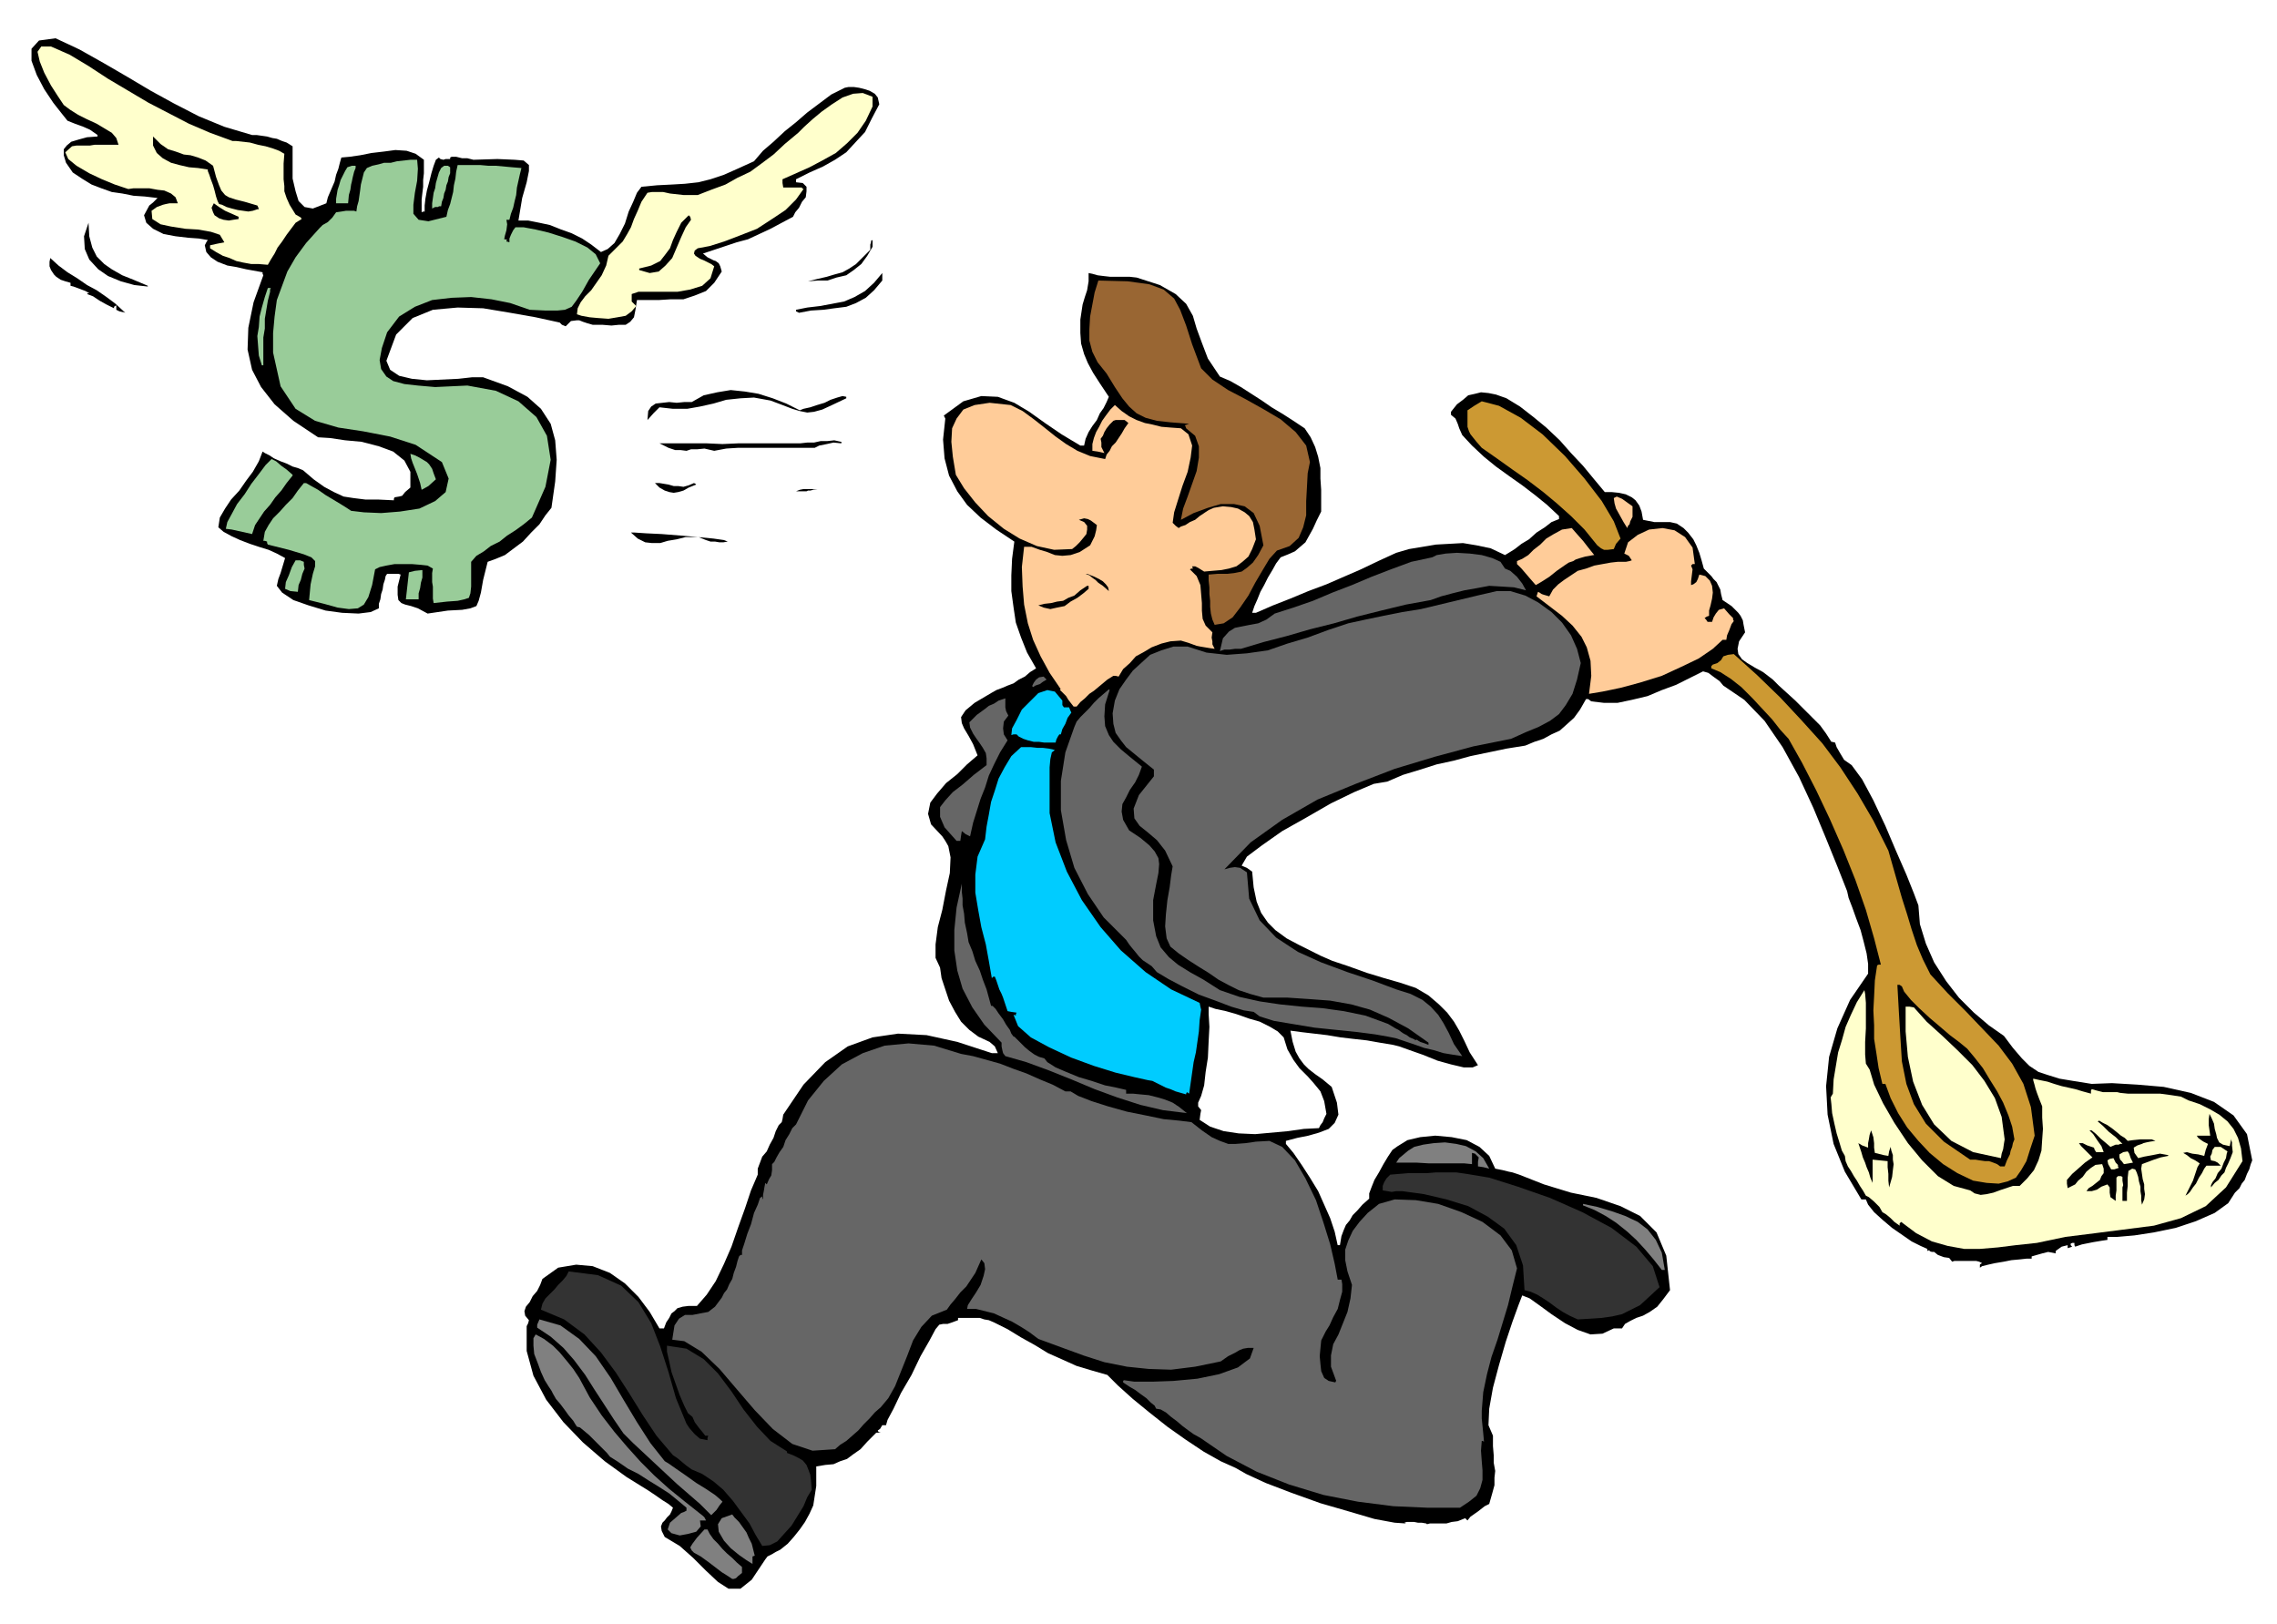
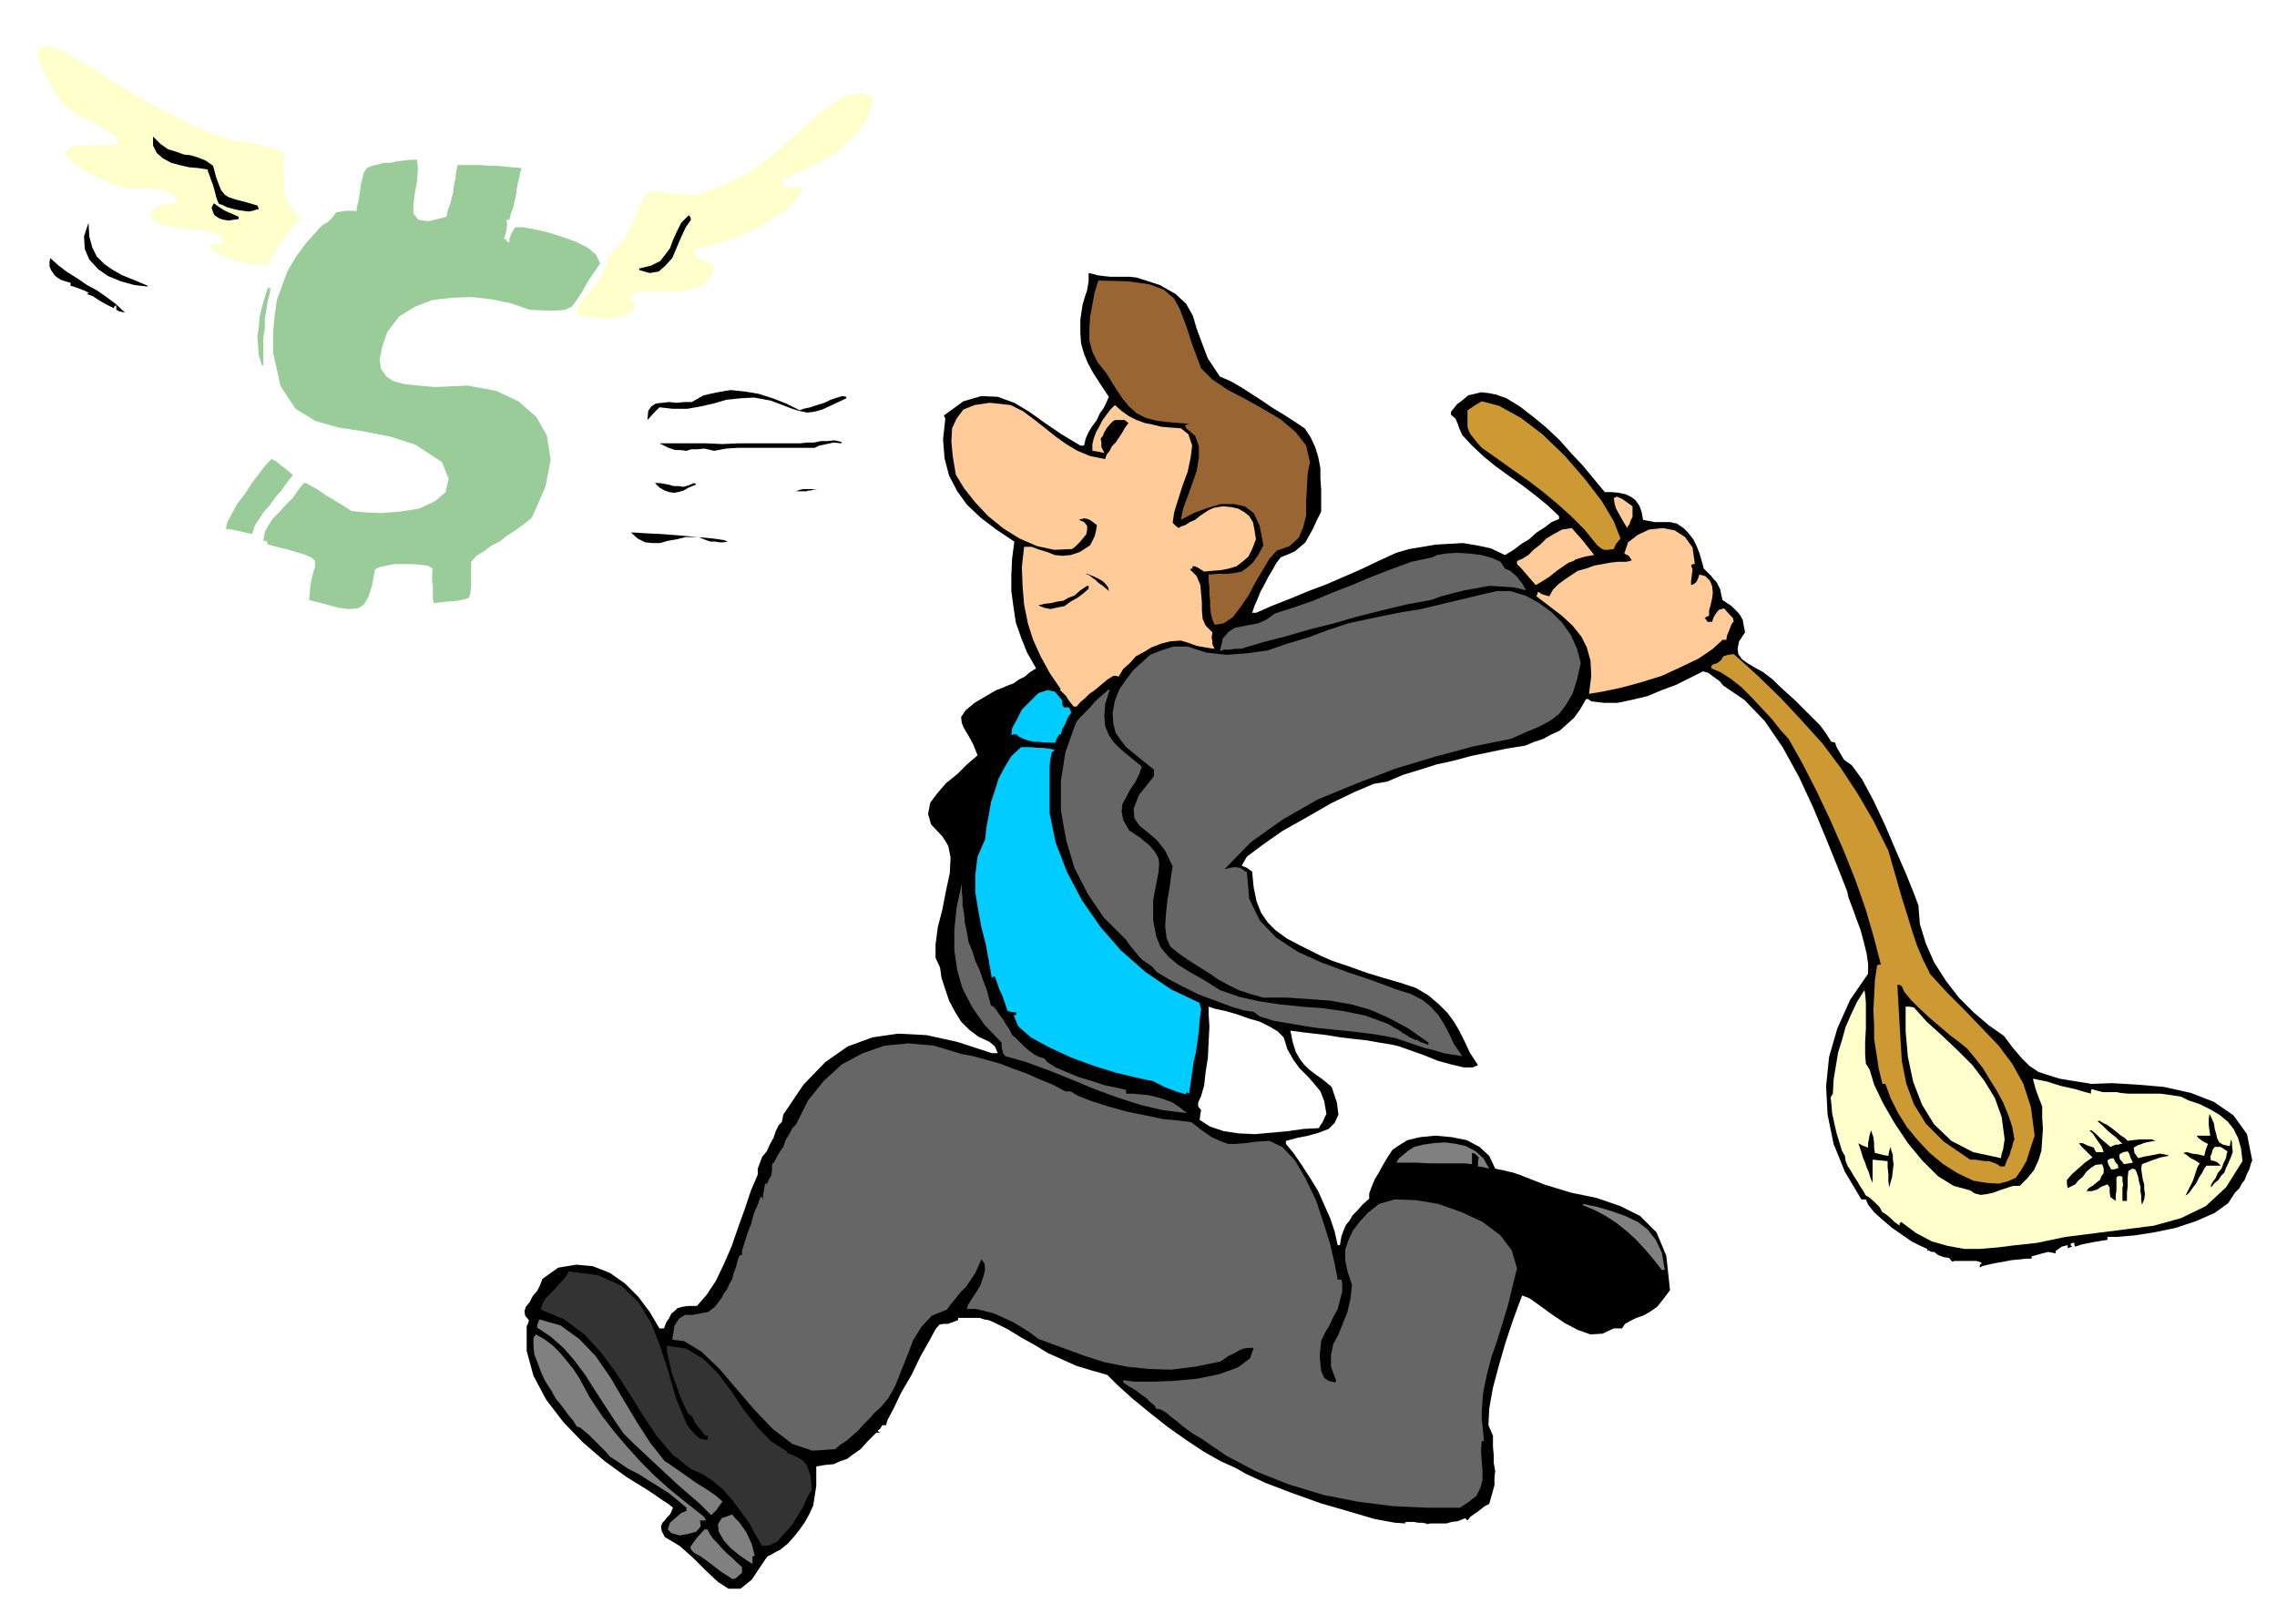
<svg xmlns="http://www.w3.org/2000/svg" width="490.455" height="349.782" fill-rule="evenodd" stroke-linecap="round" preserveAspectRatio="none" viewBox="0 0 3035 2165">
  <style>.brush1{fill:#000}.pen1{stroke:none}.brush2{fill:#ffc}.brush3{fill:#c93}.brush4{fill:#fc9}.brush5{fill:gray}.brush6{fill:#333}.brush7{fill:#666}.brush9{fill:#0cf}.brush10{fill:#9c9}</style>
  <path d="m3002 1547-2 5-2 7-3 6-3 8-4 5-3 6-3 3-3 3-9 14-18 13-25 11-27 9-29 6-26 4-23 2h-13v4l-7 1-6 1-6 1-5 1-10 2-9 3-1-2v-3h-3l-2 1v2l2 2-3 1-3 1v-4l-8 2-7 5-1 1v3l-10-2-8 2-7 2-7 2v3h-7l-9 1-11 1-10 2-12 2-9 2-8 2-3 2v-4l1-1 2-1-4-2-4-1h-29l-3 1-4-5-7-1-8-3-5-4h-3l-3-1v-1h-2l-1 1v-3l-9-4-12-6-13-9-13-9-13-11-11-10-8-10-3-7h-6l-22-37-15-37-8-39-2-38 4-39 11-38 17-38 24-35v-13l-2-14-4-16-4-15-6-16-5-14-5-13-2-9-13-33-15-37-17-41-19-41-22-40-24-35-27-28-28-19-5-6-7-5-8-6-7-2-18 9-18 9-19 7-19 8-21 5-19 4h-18l-17-2-4-3h-3l-8 14-8 11-10 9-9 8-11 5-11 6-12 4-12 5-25 4-24 5-24 5-22 6-23 5-22 7-23 7-21 9-18 3-26 11-31 15-33 19-32 18-27 19-20 15-7 12 7 3 7 5 2 21 4 19 6 15 9 13 10 10 15 11 17 9 22 11 6 3 16 7 21 7 25 9 23 7 21 6 15 5 6 2 17 10 14 12 11 11 9 12 7 12 7 14 7 15 11 17-7 3h-12l-17-4-18-5-20-8-17-6-14-5-8-2-18-3-17-3-18-2-17-2-18-3-17-2-17-2-15-2 3 15 4 13 5 9 6 8 6 6 9 7 10 7 12 10 7 21 2 16-5 11-8 8-13 5-14 4-15 3-15 4v4l10 12 11 16 11 17 11 18 8 18 8 18 6 18 4 18h3l2-12 3-8 3-7 5-6 4-7 6-6 7-8 9-8v-7l3-8 4-10 6-10 6-11 6-10 6-9 7-5 13-8 17-4 20-2 22 2 20 4 17 9 13 12 8 17 5 1 5 1 4 1 4 1 5 1 9 3 33 13 36 11 34 7 32 11 26 13 22 22 13 31 5 46-9 12-8 10-10 7-9 5-9 3-8 4-7 4-4 6h-11l-15 7-16 1-17-6-17-9-18-12-15-11-14-10-10-4-5 13-8 22-9 27-9 31-8 30-5 28-1 22 6 14v14l1 12v10l2 11-1 9v10l-3 11-4 14-6 3-9 7-10 7-4 5-2-2-1-1-5 2-5 2-8 1-7 2h-22l-4 1-1-1-6-1h-5l-5-1h-10l-3 1 2 1-15-1-27-5-34-10-38-11-39-14-34-13-26-12-14-8-20-9-23-13-24-16-24-17-24-19-22-18-20-18-14-14-21-6-20-6-20-9-18-8-18-11-18-10-18-11-18-9-7-3-6-1-6-2h-29v3l-8 3-6 2h-6l-5 1-5 6-8 15-12 21-12 25-14 24-10 21-8 15-2 7h-5l-3 5-3 2 1 2 3 1h-6l-12 12-9 10-10 7-8 6-9 3-9 4-11 1-12 2v26l-2 13-2 13-5 11-6 11-7 10-8 10-8 9-10 8-6 3-5 3-6 3-3 4-18 27-15 12h-16l-14-9-16-15-17-17-18-16-20-12-4-8-1-6 2-5 3-3 3-4 4-4 2-4 2-5-6-5-8-5-10-7-9-6-29-18-29-21-29-25-26-27-23-30-17-32-9-33v-33l2-4 1-4-5-6-1-6 2-6 5-6 4-8 6-7 4-8 3-8 21-15 24-4 22 2 23 9 20 14 18 18 15 20 13 22h6l3-8 4-6 3-6 4-3 4-4 7-2 8-1h11l13-15 12-18 11-23 10-23 9-26 9-25 8-24 9-21v-8l3-8 3-8 6-7 4-9 5-9 3-9 4-8 2-2 2-2 1-4 1-6 27-40 29-30 30-21 33-12 34-5 38 2 41 9 46 15h8l-4-9-7-6-15-7-12-9-11-11-8-13-8-15-5-15-5-15-2-14-6-13v-18l3-23 6-23 5-26 5-23 1-21-3-15-4-7-4-6-15-16-4-14 3-15 9-12 12-14 15-12 13-13 14-12-6-15-6-11-6-10-3-7-1-8 6-9 12-10 22-13 7-4 8-3 7-3 8-3 7-5 8-4 7-6 8-5-12-21-8-20-7-20-3-20-3-22v-21l1-22 3-23-24-16-21-16-18-17-13-18-11-21-6-23-2-25 3-28-1-2-1-2 26-19 24-7 22 1 22 8 20 12 21 15 22 15 25 15h5l2-9 4-9 5-8 6-8 4-9 5-7 4-8 3-7-12-18-9-14-7-13-5-12-4-14-1-14v-18l3-20 3-10 3-9 1-6 1-6v-11l5 1 7 2 8 1 9 1h26l9 1 31 10 21 12 14 13 9 16 5 17 7 19 8 21 16 24 14 6 14 8 14 9 14 9 13 9 15 9 14 9 15 10 8 12 6 13 4 13 3 15v14l1 15v29l-6 12-5 11-5 9-5 9-7 6-7 6-9 4-10 4-6 8-5 9-6 10-5 10-5 9-4 10-4 9-3 9h5l23-10 23-9 24-10 24-9 23-10 23-10 23-11 24-11 17-5 18-3 18-3 18-1 18-1 18 3 19 4 19 9 5-3 8-5 9-7 10-6 10-9 11-7 9-7 10-4v-4l-16-15-16-13-17-13-17-12-18-13-16-13-16-15-13-14-4-9-2-6-3-7-6-5v-4l8-10 8-6 7-6 9-2 8-2 10 1 10 2 14 5 18 11 18 14 17 14 18 17 15 17 16 17 14 17 15 18h9l10 1 9 2 8 4 5 4 5 7 3 8 2 11 5 1 10 2h21l9 2 9 6 6 6 7 9 4 8 4 10 3 10 3 11 5 5 5 5 3 4 4 4 2 4 3 6 1 6 2 8 6 4 6 4 4 4 5 5 3 4 3 6 1 6 2 10-8 12-2 10 1 7 5 7 7 5 10 6 11 6 13 10 8 8 11 10 11 10 12 12 10 10 11 11 8 11 7 11h1l4 1 2 6 4 7 3 5 3 5 10 7 14 19 15 28 16 34 14 33 14 32 10 25 6 16 2 25 8 26 11 25 16 25 17 22 20 20 20 17 20 14 12 16 12 14 10 10 12 8 12 4 16 5 18 3 25 4 27-1 34 2 35 3 36 8 31 12 26 18 18 25 7 35z" class="pen1 brush1" />
  <path d="m2989 1548-22 35-27 25-33 16-36 10-39 5-39 5-40 5-38 8-28 3-24 3-24 2h-21l-22-4-21-6-21-11-20-15-2 2v3l-7-5-5-5-6-5-5-3-4-7-7-7-7-6-4-2-4-7-4-6-4-7-4-6-4-7-4-6-3-7-1-7-4-7-3-10-4-13-3-13-3-14-1-12-1-9 3-5 1-19 3-18 3-18 5-16 5-18 7-16 8-17 10-16 1 5 1 12v34l-1 18v17l1 12 5 8 6 20 12 25 15 26 18 27 19 23 21 21 21 13 22 6 6 4 8 2 8-1 9-2 8-3 9-3 9-3h9l10-10 9-11 6-13 4-13 1-15 1-14-1-15v-15l-4-10-3-8-2-6-1-4-2-7v-2l9 2 10 2 9 3 10 3 9 2 9 2 10 3 11 3v-4l1-2 7 2 8 2h19l4 1 10 1h43l15 2 13 2 10 5 15 5 14 7 12 7 11 9 8 10 6 12 4 14 2 17z" class="pen1 brush2" />
  <path d="m2976 1536-3 8-3 7-3 6-2 6-4 4-4 6-5 4-5 6v-3l2-4 4-5 3-7 5-6 3-8 3-6 1-6 1-3-6-4-3-2h-8l-3 4-1 5-2 4 1 5 5 1 4 2 1 1 3 3h-19l-3 4-3 6-4 6-4 8-4 5-4 6-3 3-3 2 5-10 5-10 2-6 2-6 2-6 3-5-6-4-6-3-5-4-5-3 5-1 7 2 8 1 8 2 2-8 3-8-6-3-3-2-4-3-2-3h18l-1-7-1-7v-8l1-7 3 6 3 7 1 7 2 7 1 5 3 6 5 3 9 2 1-5 1-5v2l1 3v4l1 9zm-86 5-10 2-9 3-8 3-8 3-1 6 1 7 1 7 2 7v6l1 7-1 7-3 7-1-6v-6l-1-6v-6l-2-7-1-6-2-6-2-4-4-1-5 3-1 9v11l-1 9v11h-6v-18l1-3-1-6v-5l-2-1h-4l-2 2v17l-1 7v7l-7-5-1-6v-7l-3-4-8 3-6 4-7 2h-7l3-4 5-3 5-4 5-4 2-5 3-4v-6l-2-6-9 1-6 4-6 5-5 7-6 5-4 5-6 3-4 2-1-6v-5l7-8 8-7 9-8 10-7-7-7-4-4-4-4-3-4h5l6 3 9 3 1 3 2 3h10l-3-8-5-7-6-9-5-5h3l6 5 6 6 6 5 7 6 7-3h4l2-1h3l-9-9-9-7-8-8-7-6 2-1 5 3 6 3 7 5 5 4 6 5 5 3 4 4 7-1 10-1h15l5 2-7 1-5 1-4 1-2 1-6 2-5 3 1 7 5 7 8-2 11-2 10-2 11 2v1z" class="pen1 brush1" />
  <path d="m2843 1550-6 1-6 1-3-4-2-2-1-3v-4l5-3 6-1 2 3 1 3 1 3 3 6zm-19 7-6 2h-4l-4-7-1-5 3-2 5-1 3 6 3 3v2l1 2z" class="pen1 brush2" />
  <path d="m2712 1514-6 18-5 16-7 12-7 10-11 5-12 3-16-1-18-3-21-10-19-12-18-15-15-16-15-18-12-19-10-20-7-19h-4l-5-21-3-20-3-19v-18l-1-20 1-19 1-21 3-20 2-1h3l-9-35-11-38-14-40-16-40-18-41-18-38-19-37-18-32-11-12-11-14-13-14-13-14-15-15-14-11-14-9-12-5v-3l2-2 6-2 5-4 3-5 6-2 8-1 31 28 31 30 28 30 28 31 24 32 23 35 21 36 20 40 6 21 6 21 6 21 7 22 6 20 7 21 8 19 10 20 23 25 24 24 22 23 22 23 18 24 15 27 10 31 5 38z" class="pen1 brush3" />
  <path d="m2685 1519-2 5-1 5-2 5-1 5-4 8-3 8h-6l-4-3-5-2-6-2h-5l-7-1-6-1h-7l-35-24-24-24-16-26-10-27-6-30-2-32-2-34-2-36h3l3 2 3 7 9 11 11 11 14 13 13 11 14 12 12 9 11 9 10 12 11 14 9 15 10 16 8 15 7 17 5 15 3 17z" class="pen1 brush1" />
  <path d="m2672 1519-1 6-1 7-2 6-1 6-37-8-29-15-23-22-16-26-12-31-7-33-3-34v-33h5l6 1 17 19 21 19 20 19 20 20 16 21 14 23 9 25 4 30z" class="pen1 brush2" />
  <path d="m2524 1552-1 8-1 9-2 7-2 7-1-9v-9l-1-9v-8l-10-1-10-1v31l-3-7-2-7-3-7-2-6-3-7-2-7-2-6-2-6 5 3 8 3v-6l1-5 1-6 2-6 3 9 1 8v6l1 7 4 1 4 1 4 1 6 1 1-6 2-6 1 5 2 6v6l1 6z" class="pen1 brush1" />
  <path d="m2311 828-3 4-3 8-3 7-1 6h-5l-13 12-19 13-23 11-26 12-29 9-26 7-24 5-18 3 3-24-1-20-5-18-7-14-12-15-14-13-17-13-17-13 1-3 1-3 2 1 3 2 3 1 7 2 5-9 7-7 8-6 9-6 9-6 11-3 11-4 11-2 11-2 9-1h11l5-1 3-1-4-6-6-3 5-15 13-10 15-7 18-2 16 3 14 9 10 14 3 22h-3l-2 2 2 5-1 8-1 8v5l3-1 4-3 2-4 2-6 8 2 6 6 3 7 1 9-1 8-2 9-2 7v7l-3 1-3 2 2 2 2 3h6l2-6 3-5 4-5 7-2 7 8 5 5v2l1 2z" class="pen1 brush4" />
  <path d="M2219 1693h-4l-11-14-11-13-12-13-12-11-15-12-14-9-15-8-15-6v-2l19 4 20 6 17 6 17 8 13 10 11 14 8 17 4 23z" class="pen1 brush5" />
-   <path d="m2212 1716-14 13-12 11-12 6-12 6-13 3-14 2-15 1-17 1-11-5-9-5-9-6-8-6-9-6-8-5-9-4-8-2-2-33-9-27-16-22-22-16-26-14-29-9-30-7-29-4h-8l-6 1-6-1-6-1v-6l2-5 3-5 5-5 12-1 12-1h25l12-1h27l14 2 30 5 38 12 43 15 43 19 39 21 33 25 22 26 9 28z" class="pen1 brush6" />
  <path d="m2176 689-3 6-1 4-2 2-1 3-5-8-5-9-5-9-2-7-1-7 4-2 7 3 14 10v14z" class="pen1 brush4" />
  <path d="m2160 718-6 7-3 7-8 1h-5l-4-2-5-4-17-21-18-18-19-17-18-15-21-16-20-14-21-15-20-14-7-8-4-5-4-5-2-4-2-6v-22l9-6 10-6 23 6 29 16 29 22 30 29 26 30 23 30 16 27 9 23z" class="pen1 brush3" />
  <path d="m2124 740-11 2-7 2-6 2-3 2-6 2-6 4-10 7-10 8-11 7-7 4-7-8-6-7-6-7-6-6v-4l7-3 8-5 7-7 9-7 8-8 10-6 11-6 13-2 7 8 8 9 7 9 8 10h-1z" class="pen1 brush4" />
  <path d="m2107 884-5 22-6 19-9 15-9 12-12 9-15 8-17 7-20 9-50 10-52 14-53 16-52 20-51 21-47 27-42 30-35 36 7-2 7-1 7 1 9 6 3 35 14 29 22 23 29 19 31 14 35 13 33 11 32 12 19 6 16 8 11 9 10 11 7 11 7 13 7 15 11 16-13-2-12-2-13-4-13-3-14-5-12-4-12-4-10-2-17-3-23-3-29-3-29-3-30-5-24-4-19-6-8-6-13-2-17-5-21-8-22-8-22-11-19-10-15-9-7-8-6-4-6-4-5-5-4-5-5-6-4-5-4-6-3-3-27-27-21-31-18-35-11-37-7-40v-39l6-38 12-34 3-7 5-6 6-6 6-6 6-7 6-6 7-6 7-6 1 1-6 19-1 16 1 13 5 12 6 9 10 10 12 10 16 13-4 11-5 10-7 10-5 10-5 9-1 10 2 11 8 14 15 10 12 10 7 8 5 9 1 8-1 12-3 15-4 21v27l4 21 6 15 11 13 12 10 16 10 18 10 22 14 26 9 27 6 27 4 29 3 27 2 29 4 29 6 30 11 5 3 5 3 4 2 4 3 3 2 4 2 4 3 7 3v1l2-1 5 3 6 2 5 2v-3l-27-19-26-14-25-11-25-7-28-5-27-2-30-2h-32l-18-5-15-5-14-7-13-7-13-9-13-8-14-9-13-9-11-9-5-11-2-16 1-16 2-19 3-17 2-16 2-12-10-21-11-14-13-11-10-8-7-10-1-13 7-18 20-25v-9l-15-12-11-9-11-9-7-9-7-10-3-12-1-14 3-17 6-15 9-13 9-12 12-11 11-10 15-6 16-5h19l25 8 27 3 27-2 28-4 26-9 27-8 27-10 27-9 23-5 24-5 25-5 25-4 25-6 25-6 25-6 26-6h18l20 6 17 9 18 13 14 14 12 17 8 18 5 19z" class="pen1 brush7" />
  <path d="m2034 787-16-4-16-1-17-1-16 3-17 3-16 4-15 4-14 5-33 6-33 8-32 8-31 9-32 8-31 9-31 8-30 9h-8l-7 1h-7l-6 2 4-17 8-9 8-5 10-2 10-2 11-2 11-5 11-8 25-8 26-9 26-11 26-10 26-11 26-10 27-10 28-6 6-3 12-2 15-1 17 1 16 2 14 4 11 5 6 9 7 3 9 8 7 9 5 9zm-12 904-6 24-6 25-7 23-7 23-8 23-6 23-5 24-2 25v10l1 10 1 10 1 11-2-1h-1l-1 13 1 14 1 12v13l-3 11-5 10-10 8-12 8h-44l-45-2-47-6-46-9-46-14-43-17-40-21-35-24-9-5-7-5-8-6-7-6-8-6-7-6-7-4-6-1-2-4-5-4-6-6-7-5-8-6-7-4-6-4-3-2v-2l1-1 14 2h24l28-1 32-3 29-6 25-9 16-12 5-14h-8l-6 1-5 2-5 3-10 5-10 7-34 7-32 4-30-1-29-3-30-6-28-9-30-11-30-11-12-9-11-7-12-7-11-5-13-6-12-3-12-3h-12l1-5 5-8 6-9 6-10 4-12 2-9-1-8-4-5-4 9-4 9-6 9-6 9-8 8-7 9-6 7-5 7-20 8-14 15-11 18-8 21-8 20-8 20-9 16-10 12-8 7-7 8-8 8-7 8-8 7-8 7-8 5-7 6-30 2-27-9-26-20-24-25-24-28-23-27-24-23-23-14-8-1-8-1 3-19 6-9 8-5h10l10-2 11-2 9-7 9-12 3-6 4-5 3-7 4-7 2-8 3-8 2-8 2-6 2-2h2v-6l3-9 4-13 5-13 4-15 5-11 3-9 3-2v2l1 2v-6l1-5 1-6 1-5 1 1 1 1 3-7 3-5 1-7v-8l3-3 3-6 4-7 5-7 3-9 5-8 4-8 5-5 16-32 21-26 24-22 28-15 29-10 32-3 34 3 36 11 16 3 18 5 18 5 18 7 17 6 18 8 17 7 17 9h7l10 6 18 7 22 7 25 7 25 5 24 5 21 2 16 2 14 11 13 9 11 5 11 4h10l13-1 14-2 18-1 17 8 17 18 14 24 14 29 10 30 9 29 6 26 4 21h5l1 6v10l-3 11-3 12-6 11-5 11-5 8-3 6-3 6-1 10-1 11 1 11 1 9 4 9 6 4 9 2v-1l1-1-7-19v-15l3-15 7-13 6-15 6-15 4-18 2-18-6-18-3-15v-14l4-12 6-13 9-12 11-12 15-12 21-6 28 1 30 5 31 11 28 13 24 18 15 20 7 24z" class="pen1 brush7" />
  <path d="m1985 1558-8-2-7-1v-6l1-6-5-5-4-1v15l-10-1h-47l-17-1h-27l4-6 6-5 6-5 8-5 12-3 14-2 15-1 15 2 13 3 13 7 10 9 8 14z" class="pen1 brush5" />
  <path d="m1768 1485-3 6-2 5-3 4-2 4-20 1-21 3-22 2-22 2-22-1-20-3-18-6-14-9 1-8 1-5-4-5v-5l4-9 4-14 2-18 3-19 1-22 1-19-1-17v-10l9 3 14 3 14 4 17 6 14 4 14 7 10 6 8 8 5 16 8 14 8 11 11 11 8 9 9 11 5 13 3 17z" class="pen1" style="fill:#fff" />
  <path d="m1746 616-3 15-1 19-1 18v19l-4 16-6 14-12 11-17 6-10 11-9 15-10 17-9 17-11 16-10 13-12 8-12 2-3-7-2-8-1-9v-8l-1-9v-9l-1-9v-8l12-1h13l9-1 10-2 7-5 8-7 7-10 7-13-5-26-8-17-12-9-14-3h-18l-17 5-19 7-17 9 3-15 6-16 6-17 6-17 3-18v-15l-5-14-12-10-1-3-1-1 3-1 3-1-25-2-18-2-15-4-12-6-10-9-9-11-10-15-11-18-12-15-7-14-4-15v-15l1-17 3-16 3-16 5-16 39 1 29 4 19 7 14 12 8 15 8 21 8 25 12 32 15 15 21 14 23 12 25 14 22 13 20 17 14 18 5 22z" class="pen1" style="fill:#963" />
  <path d="m1674 719-5 13-5 10-8 7-8 6-10 3-10 2-12 1-11 1-8-5-4-2h-4l1 3h-2l-2 1 9 9 5 12 1 12 1 12v10l1 11 4 9 9 9-1 7 1 5v4l3 6-7-1-6-1-6-1-5-1-11-4-10-3-14 1-12 3-13 5-10 6-11 6-8 9-9 8-6 10-4-1h-3l-8 5-6 5-6 5-6 5-6 4-6 6-6 5-5 6h-4l-7-9-3-5-4-4-4-4v-1h1l-15-22-12-22-10-22-7-22-5-25-2-24-1-26 3-27h10l11 4 10 3 10 4 10 1 11-1 12-4 14-9 3-6 3-6 2-8 1-7-8-6-4-2-5-1-7 2 7 3 4 5v5l-1 6-4 5-5 6-5 5-5 4-24 1-23-5-23-10-21-13-21-17-17-18-15-19-11-18-4-24-2-20 1-18 6-13 9-12 15-6 20-3 28 3 16 8 15 11 14 11 15 12 14 10 15 9 17 7 20 4 2-6 4-5 3-6 5-5 4-6 4-6 4-7 5-7-5-4h-12l-3 1-5 5-4 5-3 5-2 5-3 4 1 5v6l4 8-9-2-7-1v-9l2-8 3-8 4-7 4-8 5-7 6-8 6-6 9 8 10 7 10 5 11 4 10 2 12 3 12 1 14 1 10 8 5 15-2 16-4 19-7 19-6 19-5 16-2 14 4 4 4 3 3-2 6-2 6-4 7-3 6-5 6-4 6-4 7-3 12-2 11 1 9 2 9 5 6 5 5 8 2 10 2 13z" class="pen1 brush4" />
  <path d="m1601 1346-2 14-1 15-2 14-2 14-3 13-2 14-2 14-2 14-3-2-1 2v1l-7-2-7-2-7-3-6-2-6-3-6-3-6-3-6-1-18-4-25-6-29-9-30-11-30-14-24-13-17-15-6-15h1l2 1v-2l1-2-7-1-5-1-2-6-2-6-2-6-2-5-3-6-2-6-2-6-2-5h-2l-2 2-4-23-4-22-6-23-4-22-4-24v-24l3-24 10-23 2-17 3-16 3-17 5-15 5-16 8-15 9-15 13-12h13l9 1h7l8 1 5 1 3 1-4 3-2 9-1 11v61l8 39 15 39 20 38 25 36 27 31 33 29 34 23 38 18 1 5 1 4z" class="pen1 brush9" />
  <path d="m1582 1484-32-4-30-7-31-10-30-11-31-13-30-12-30-11-28-8-3-4-1-4-1-5v-5l-23-24-16-23-13-25-7-24-4-27v-27l3-30 7-32v11l1 9v9l2 11 1 12 3 14 2 12 5 12 4 13 6 13 4 12 5 13 3 11 3 11h2l4 4 4 6 6 8 4 7 5 7 2 5 3 4h1l3 3 5 5 6 6 6 5 7 5 6 3 7 2 4 5 11 7 14 6 17 7 17 5 18 6 15 3 13 3v5h9l10 1 11 1 12 3 10 3 10 4 9 6 10 8z" class="pen1 brush7" />
  <path d="m1478 788-8-7-6-4-4-4-3-2-5-4-5-2h2l5 2 5 2 6 3 5 3 4 4 3 4 1 5zm-27-3-7 6-8 6-9 5-8 6-10 2-9 2-9-2-7-3 8-2 9-1 8-2 8-1 7-4 8-3 8-7 9-6h2v4z" class="pen1 brush1" />
  <path d="m1428 950-5 7-3 8-4 7-2 7h-2l-2 3-2 4-1 4h-15l-7-1h-7l-8-2-6-2-6-3-3-3h-4l-3 1 1-9 6-11 7-14 11-11 11-11 12-4 10 2 10 12v6l2 3h7l2 5 1 2z" class="pen1 brush9" />
-   <path d="m1395 906-5 3-4 3-6 2-3 2-1-1v-1l2-4 3-4 4-3 6-1 3 3 1 1zm-51 48-6 8-1 9 1 8 5 8-10 16-8 16-7 15-5 16-6 15-5 16-5 16-4 18-6-3-5-4-1 6-1 7h-5l-16-18-6-14v-13l7-9 10-11 13-10 15-13 17-13v-9l-1-7-4-7-4-6-5-7-4-6-4-8-1-7 10-10 11-8 5-4 7-3 6-4 9-3v12l1 5 3 6z" class="pen1 brush7" />
-   <path d="m1176 374-11 13-11 10-13 7-13 5-16 2-15 2-16 1-16 3-4-2v-2l15-3 17-2 16-3 16-3 14-6 14-8 12-11 11-13v10zm-4-235-10 19-9 18-13 14-12 13-15 10-16 9-18 8-18 9v4l9 1 5 5v6l-1 8-5 6-4 8-5 6-3 6-15 8-15 8-15 7-15 7-15 4-15 5-15 5-15 5 6 5 8 4 3 1 4 3 2 4 2 7-10 15-11 11-15 6-15 5h-17l-16 1h-29l-2 13-2 10-5 6-6 4h-9l-10 1-12-1h-13l-7-2-6-2-5-2h-3l-8 1-7 7-5-2-3-3-32-7-34-6-36-6-34-1-33 3-27 11-22 22-13 35 5 12 12 8 17 4 20 2 21-1 21-1 18-2h15l33 12 26 14 18 16 13 20 6 22 2 26-2 29-5 35-8 10-8 12-11 11-11 12-12 9-12 9-12 5-11 4-6 24-3 17-3 11-3 7-8 3-11 2-19 1-27 4-13-7-9-3-8-2-5-2-4-4-1-7v-11l4-16-3-1h-15l-2 3-1 5-2 6-1 7-2 6-1 7-2 6v6l-11 5-16 2-22-1-22-3-23-7-20-7-15-10-7-9 2-9 3-8 3-10 3-10-11-6-11-5-13-4-12-4-13-5-11-5-11-6-7-6 2-13 7-12 8-12 11-12 9-13 9-12 8-14 5-13 3 2 6 3 6 4 9 4 8 3 8 4 7 2 7 3 14 12 14 10 13 7 13 6 13 2 16 2h17l21 1v-2l1-2 6-1 4-1 4-5 7-6v-21l-8-15-15-12-19-7-23-6-22-2-20-3-16-1-33-22-25-22-18-23-12-23-6-27 1-29 7-34 13-36-1-2v-2l-11-2-11-2-13-3-12-2-13-5-9-6-6-7-2-9 2-4 2-3-12-2-14-1-17-2-16-3-14-7-9-8-3-10 7-13 5-4 6-6-17-2-15-1-15-3-14-2-14-5-13-5-13-8-12-8-9-13-3-10v-8l4-5 6-5 10-3 11-3 14-1v-2l-10-7-9-4-11-4-10-4-8-10-11-14-12-18-10-19-7-19V65l10-11 22-3 32 15 32 18 31 18 32 19 31 17 33 17 34 14 37 11h6l7 1 7 1 7 2 6 1 7 3 6 2 8 5v43l4 17 4 13 8 8 11 2 18-7 2-8 3-7 3-7 3-7 2-9 3-8 2-8 2-7 11-1 14-2 15-3 17-2 15-2 15 1 12 4 11 8v18l-1 9v9l-1 8-1 9v17l2-1h2v-8l1-9 2-11 3-11 3-12 3-10 3-8 4-3 2 2 4 1 3-1h6v-2l2-1h6l8 2h7l8 2 32-1 23 1 12 1 7 6v8l-3 15-6 21-5 30h13l15 3 14 3 15 6 14 5 14 7 12 8 13 10 9-4 9-8 7-12 7-14 5-16 6-13 5-12 6-8 21-2 20-1 17-1 18-2 16-4 18-6 18-8 22-10 12-14 14-12 15-14 15-12 15-13 16-12 16-12 18-9 5-1h7l7 1 8 2 6 2 7 4 4 5 2 9zm-9 190-7 12-8 11-10 8-10 7-13 3-12 4h-13l-13 1 12-3 13-3 10-3 11-3 9-5 9-6 9-9 10-10v-7l1-3v-2l2-1v9z" class="pen1 brush1" />
  <path d="m1163 142-9 19-11 16-14 14-15 13-18 10-17 9-18 8-18 8v5l1 6h25v1l2 1-10 14-14 14-18 12-20 13-23 9-21 8-19 6-16 3-4 3-1 4 2 3 6 4 5 2 6 3 4 2 4 3-5 16-11 10-16 5-17 3h-52l-9 3v10l3 3 3 3-6 7-8 6-11 2-12 2-14-1-11-1-11-2-6-2 1-8 4-8 6-8 8-8 7-10 7-10 6-13 3-13 10-10 9-9 6-10 5-9 4-11 5-11 5-12 8-12 6-1h15l9 2 9 1 9 1h19l18-7 19-7 16-9 17-8 15-11 16-12 15-14 18-15 8-8 11-10 12-10 14-10 14-9 14-5 13-1 13 5v13z" class="pen1 brush2" />
  <path d="m1128 531-19 9-13 6-11 3-9 1-10-2-10-3-13-5-16-6-22-4-18 1-19 2-17 5-18 4-17 3h-19l-18-2-8 8-8 9 1-12 4-6 6-4 9-1 9-1 10 1 10-1h10l16-9 18-4 18-3 19 2 18 3 19 6 18 7 18 9 5-2 9-2 9-3 10-3 8-4 9-3 7-2 5 1v2zm-7 60-10-1-9 2-10 2-6 3H984l-16 1-16 3-13-3-10 1h-8l-6 2-8-1h-7l-9-3-12-6h62l22 1 22-1h82l9-1h9l9-2h9l9-1 9 2 1 1-1 1zm-31 62h-6l-4 1h-3l-2 1h-14l5-2 5-1h11l8 1z" class="pen1 brush1" />
  <path d="m1082 1986-6 10-5 12-8 13-8 13-10 11-9 10-10 5-10 1-9-15-8-15-11-15-11-15-13-15-13-11-15-10-14-6-7-5-6-5-6-5-6-4-22-26-18-27-18-29-18-28-20-27-22-24-27-20-31-13 2-8 4-7 6-6 6-6 5-6 6-6 5-6 3-6 39 5 31 14 23 22 17 28 12 31 11 34 10 35 14 34 4 6 7 8 7 6 10 2v-3l1-3h-4l-3-4-5-6-6-8-3-7-6-5-5-10-6-14-5-14-6-17-3-14-3-13v-8l26 4 23 14 19 19 18 24 16 24 18 23 18 19 22 14v2l8 3 8 4 5 3 5 6 2 5 3 8 1 8 1 12z" class="pen1 brush6" />
  <path d="m1006 2074-3 1v10l-8-5-10-7-11-9-9-10-7-12-1-10 5-8 14-5 3 4 6 6 5 7 5 7 3 7 4 8 2 8 2 8zm-17 23-5 4-3 3-3 1h-2l-6-4-8-5-17-13-11-8-9-5-3-3-2-4 3-5 6-8 10-11h4l3 6 5 7 6 6 6 7 6 6 7 6 6 6 7 6v8z" class="pen1 brush5" />
  <path d="m970 722-6 1h-5l-6-1h-6l-6-2-5-2-5-2h-17l-12 3-12 2-10 3h-11l-9-1-10-5-9-8h5l15 1 21 1 25 2 23 2 21 2 14 2 5 2z" class="pen1 brush1" />
  <path d="m963 2002-4 5-4 6-4 4-3 3-15-15-15-13-15-13-14-13-15-14-15-14-15-14-13-13-13-19-13-20-13-20-12-19-15-20-14-16-17-15-18-12v-4l3-7 28 8 25 18 22 23 20 29 17 29 18 30 18 28 19 24 5 3 10 7 13 9 14 10 13 8 12 8 7 6 3 3z" class="pen1 brush5" />
  <path d="M941 2027h-8l1 8-6 7-11 3-11 2-11-3-5-5 3-9 15-13 3-1 4-2v-4l-12-10-11-9-14-9-13-8-14-9-14-7-13-9-11-7-4-5-5-5-6-6-6-6-7-7-6-5-6-5-4-1-2-3-3-5-6-7-5-7-6-8-6-7-4-7-2-4-4-6-5-8-5-11-4-11-5-13-1-11v-10l3-5 11 6 12 9 9 9 10 12 8 10 8 12 7 13 7 13 16 24 17 22 17 20 18 20 18 18 20 18 21 17 24 19 2 2 2 4z" class="pen1 brush5" />
  <path d="m928 646-10 4-7 4-7 2-6 1-6-1-6-2-7-4-6-6h6l6 1 6 1 7 2h6l7 1 7-2 7-3 2 1 1 1zm-7-353-7 10-6 13-6 14-6 14-9 10-9 8-12 2-14-4v-2l16-4 12-6 7-9 6-8 4-11 5-11 6-12 10-10 2 2 1 4z" class="pen1 brush1" />
  <path d="m800 351-15 22-9 16-8 12-6 8-9 4-10 1h-16l-21-1-26-9-25-5-27-3-26 1-26 3-23 9-21 13-16 21-7 21-3 16 2 12 7 10 9 6 15 4 18 2 23 2 43-2 38 7 30 14 24 21 14 25 5 32-7 36-18 41-11 9-11 8-11 7-10 8-12 6-9 7-10 6-7 8v33l-1 9-2 6-6 2-9 2-14 1-18 2-1-6v-16l-1-6v-12l1-6-7-4-9-1-12-1h-23l-11 2-9 2-6 3-4 21-5 16-6 10-8 5-12 1-15-2-18-5-20-5 2-21 3-14 3-10v-7l-5-5-10-4-20-6-28-7-1-2v-2l-3-1h-2l2-12 5-9 6-9 9-9 8-9 9-9 7-10 8-10h3l7 4 9 5 10 7 10 6 10 6 8 5 6 4 17 2 23 1 25-2 26-4 21-10 14-12 4-18-9-22-35-23-34-11-36-7-33-5-31-9-26-16-20-30-10-45v-26l2-22 3-22 7-19 7-19 11-19 14-19 18-20 4-4 7-4 6-6 5-7 7-1 6-1h11l3 1 1-7 2-7 1-7 1-7 1-8 2-8 2-8 4-6 7-3 9-2 7-2h9l8-2 9-1 9-1h9l1 12-1 16-3 16-2 16v12l7 8 13 2 24-6 2-9 3-8 2-8 2-8 1-9 2-9 1-9 2-9h30l11 1h10l11 1 11 1 12 1-2 8-2 9-2 9-1 10-2 8-2 9-3 8-2 8h-4l1 6-1 8-2 7-1 5h2l2 1-1 1v1h1l3 1v-5l2-5 3-6 3-4h11l16 3 17 4 19 6 17 6 16 8 11 9 6 12z" class="pen1 brush10" />
-   <path d="m600 231-2 5-1 6-2 5-1 6-2 5-1 6-2 5-1 6h-3l-1 1h-4l-4 2v-7l1-7 1-7 2-6 1-7 2-7 2-7 3-6 4-3h5l3 2v8zm-19 408-10 9-9 5-2-9-2-6-2-6-2-5-2-5-2-5-2-6-1-6 6 2 6 3 5 3 5 3 3 3 4 6 2 6 3 8zm-18 131-2 7-1 7-2 7v8h-17l1-9 1-9 1-9 1-9 8-2 10-1v10zm-89-546-2 5-1 4-1 4-1 5-1 4-1 7-2 7-1 11h-16v-6l1-6 1-6 2-6 2-7 3-6 3-6 3-5 6-2h5v3zm-68 534-3 7-2 8-3 7-1 9-10-1-7-3 1-9 4-9 4-11 5-9h6l5 2v4l1 5z" class="pen1 brush10" />
  <path d="m402 292-8 5-6 8-6 8-6 9-6 8-4 8-5 8-4 7-12-1h-10l-11-2-9-2-9-4-9-3-9-5-8-5v-4l9-2 10-2-6-10-12-4-17-3-17-1-19-3-14-3-11-7-1-11 7-5 8-3 4-1 5-1h11l-3-8-6-5-9-4-9-1-11-2h-21l-7 1-6-2-12-4-17-7-17-8-17-10-11-9-4-9 9-8 6-1h18l6-1h32l-3-9-6-7-10-6-10-6-13-6-12-6-11-7-8-6-8-12-9-14-9-17-6-15-3-13 5-7h13l25 11 25 15 26 17 27 16 27 16 27 14 27 14 28 12 30 11h5l9 1 9 1 11 3 10 2 10 3 8 3 7 4-1 13v21l1 9v7l3 9 4 9 8 13 7 4 1 2z" class="pen1 brush2" />
  <path d="m390 634-8 10-7 10-8 9-7 10-8 9-6 9-6 9-4 12-9-2-9-2-9-2-8-1 2-9 6-11 7-13 10-13 9-14 10-13 9-12 8-8 6 3 7 6 7 5 8 7v1zm-30-245-3 12-2 12-2 12v13l-2 12v37h-2l-4-13-1-13-1-13 2-12 1-14 3-12 4-14 4-12h4l-1 2v3z" class="pen1 brush10" />
  <path d="m343 279-6 2-6 1-7-1-7-1-8-2-7-2-6-3-4-1-2-4-2-6-2-8-2-7-3-8-2-6-2-5v-2l-13-2-12-1-13-3-11-3-11-6-8-7-5-10v-12l10 10 10 7 10 3 11 4 9 1 10 3 10 4 10 7 4 15 4 11 3 7 5 6 5 3 9 3 12 3 17 5 1 2 1 3h-2zm-25 13-7 1-6 1-7-1-6-2-6-4-2-4-2-6 3-6 7 5 8 5 9 4 9 4v3zm-121 90-18-2-18-5-17-7-13-9-12-13-6-14-1-17 6-18 1 18 4 15 6 12 10 10 10 7 14 8 15 6 19 8v1zm-30 35-3-1h-1l-4-1-4-2v-6l-3 2v2l-10-5-9-5-9-6-8-3 1-1h2l-5-3-8-3-8-3-4-1v-4l-7-2-6-2-6-4-3-3-4-6-2-5v-6l1-5 11 10 12 9 13 8 13 9 13 7 13 9 12 9 13 12z" class="pen1 brush1" />
</svg>